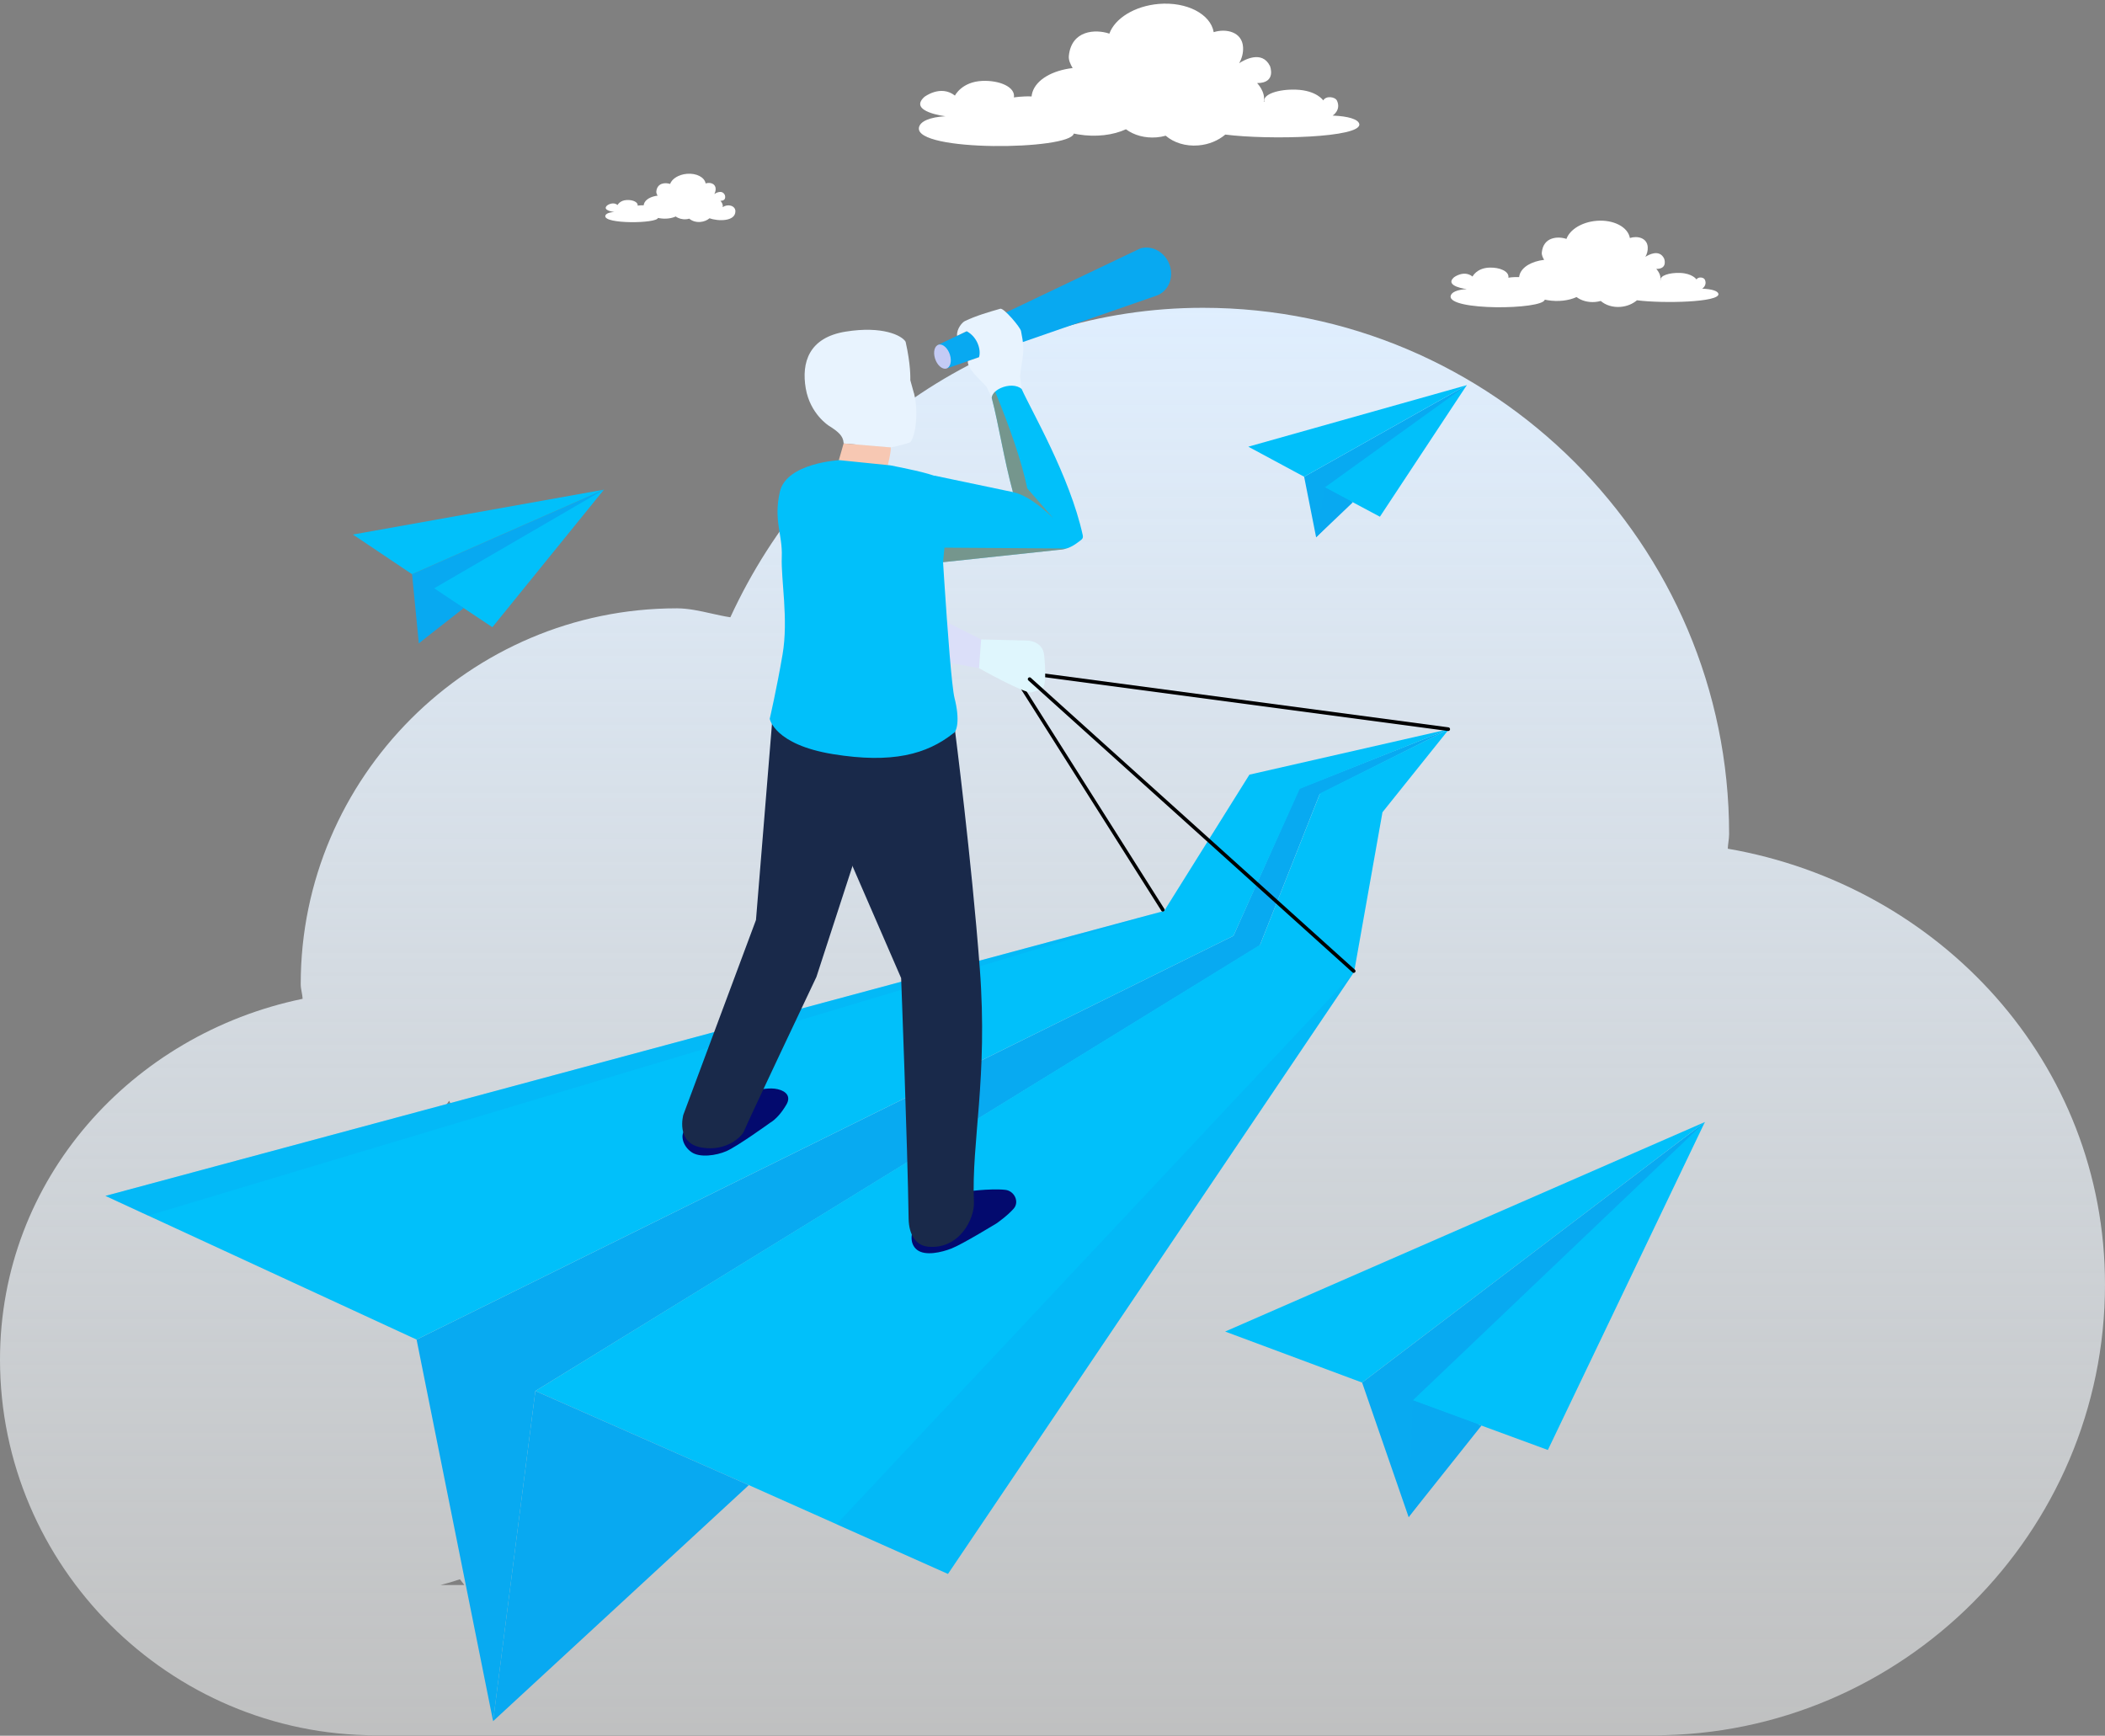
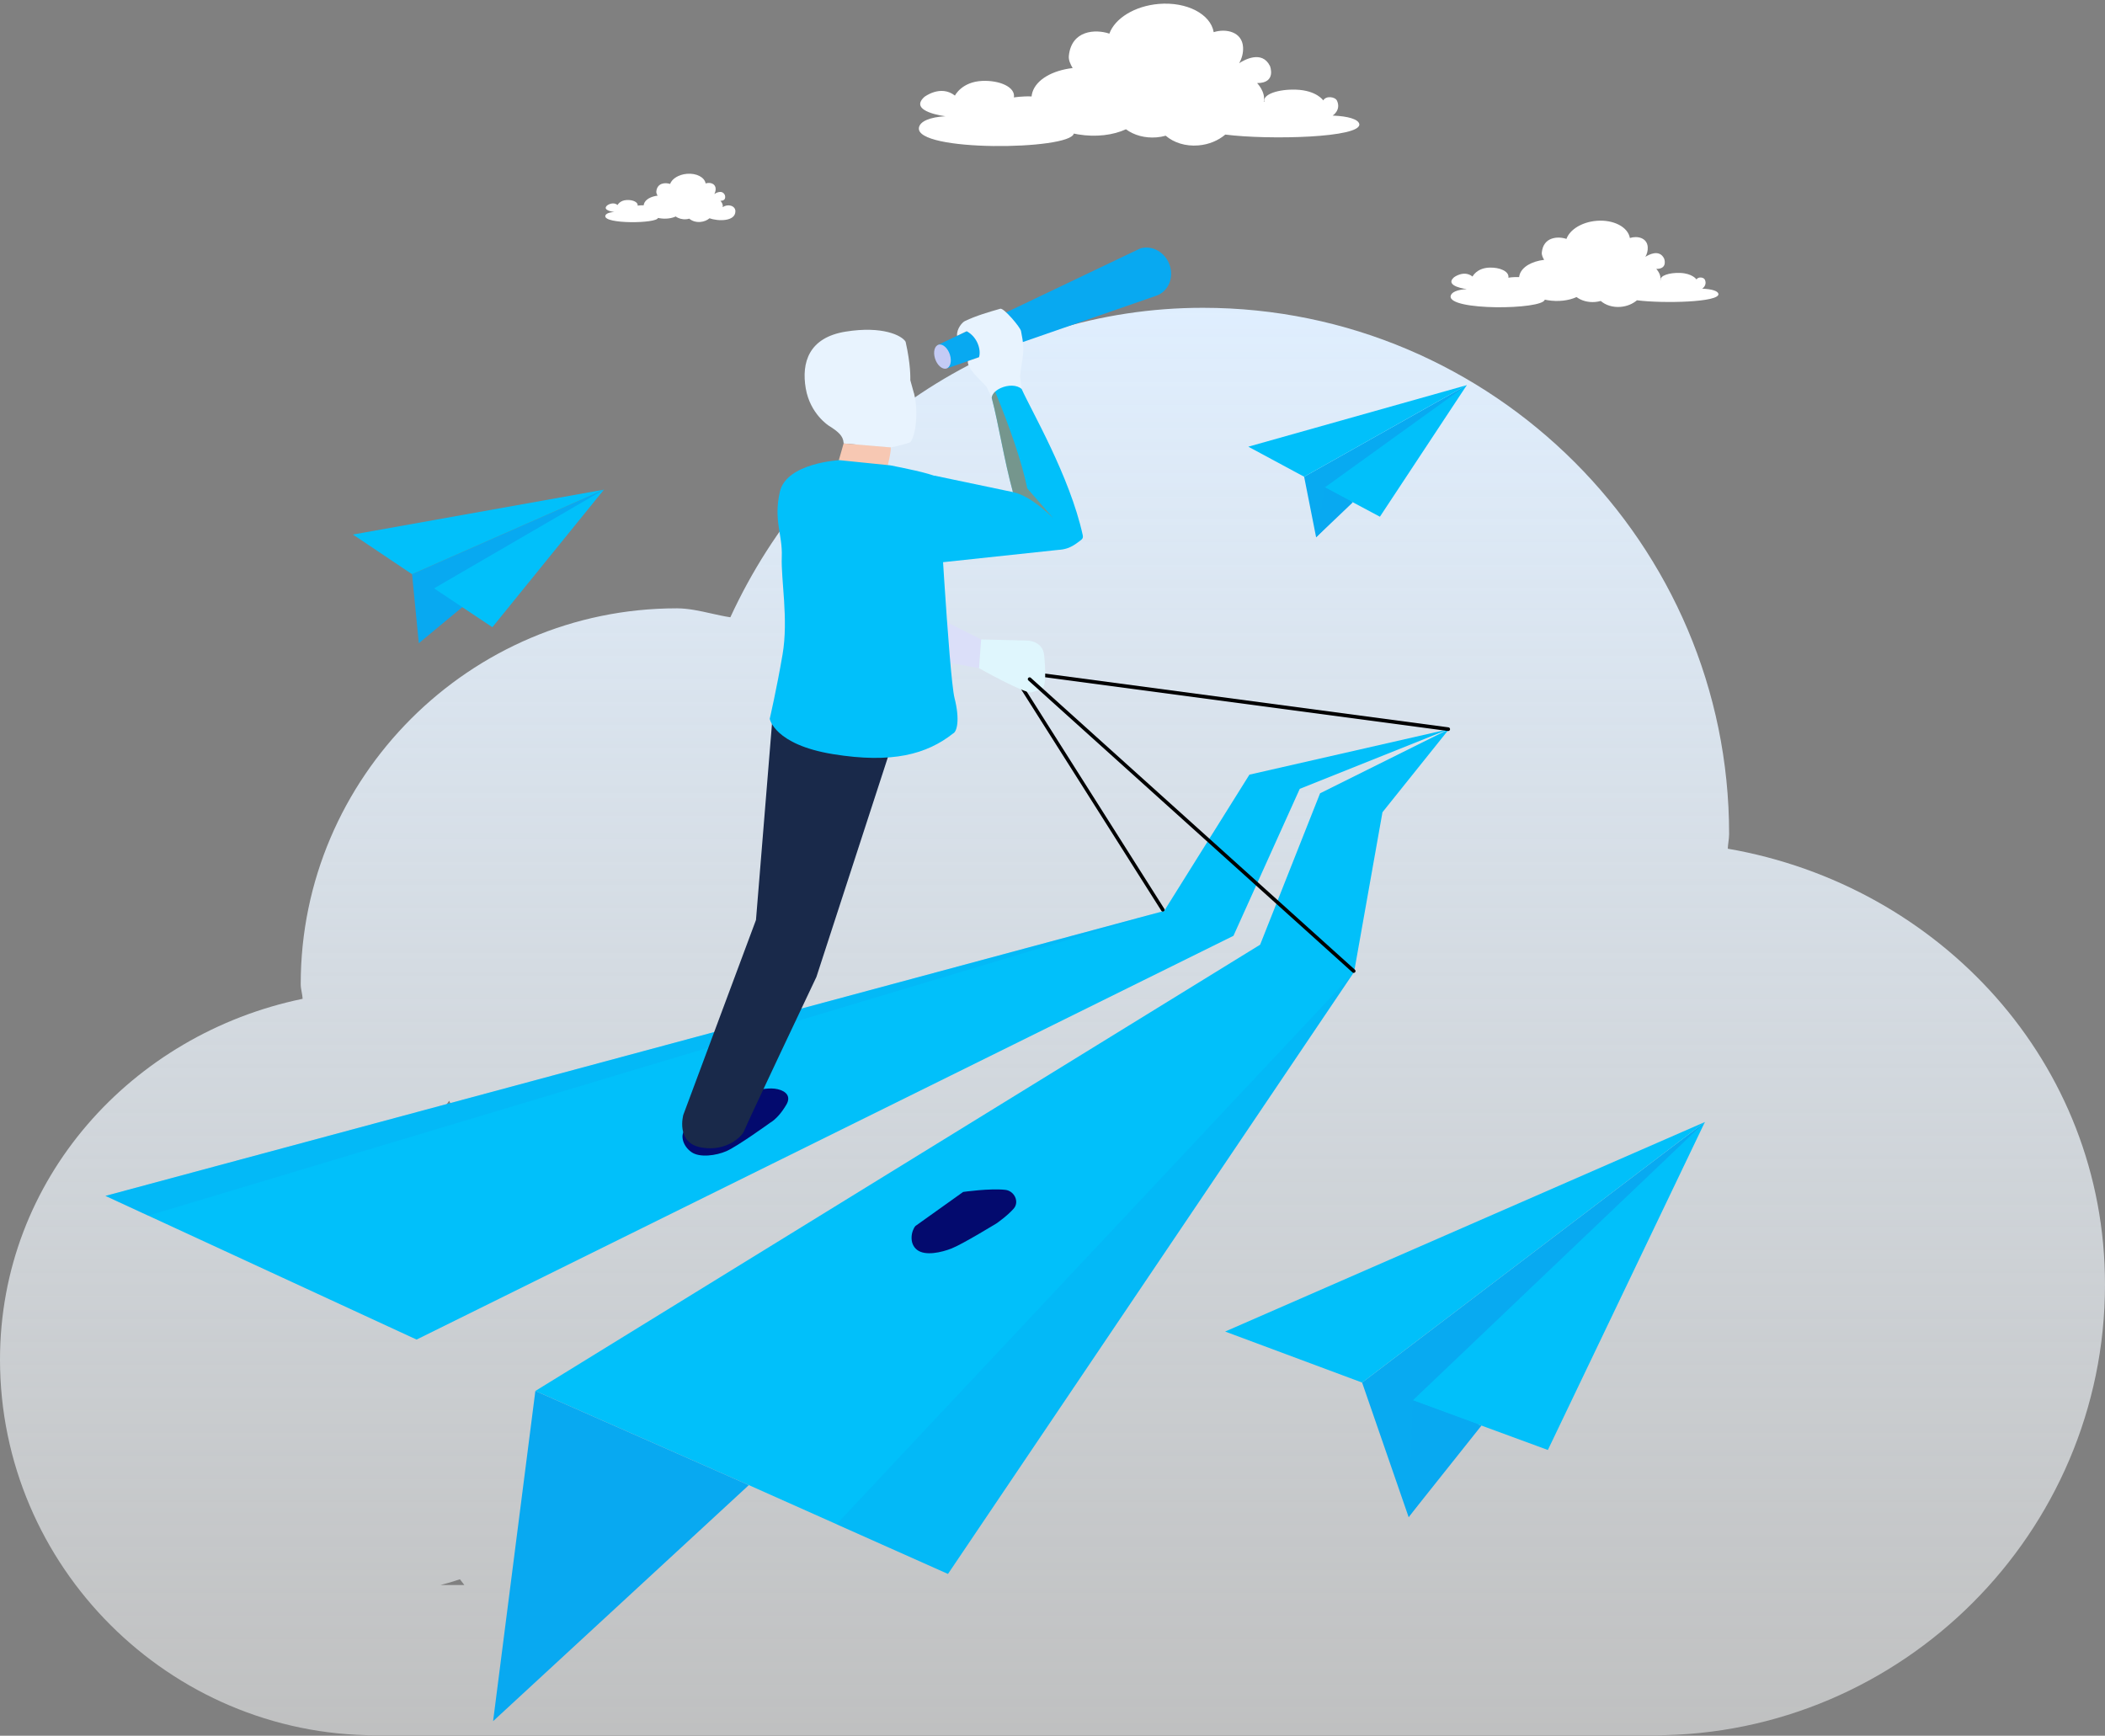
<svg xmlns="http://www.w3.org/2000/svg" width="519" height="428" viewBox="0 0 519 428" fill="none">
  <rect x="0" y="0" width="519" height="428" fill="#808080" stroke="none" />
  <path fill-rule="evenodd" clip-rule="evenodd" d="M426.321 205.581C426.321 134.179 368.011 75.898 296.571 75.898C245.517 75.902 201.018 106.75 180.071 152.211C178.47 151.968 176.89 151.614 175.312 151.261C172.554 150.643 169.805 150.028 166.966 150.004C166.918 150.004 166.87 150.004 166.821 150.004C115.856 150.005 74.143 191.696 74.143 242.635V242.746C74.147 243.38 74.264 244.002 74.381 244.625C74.484 245.177 74.588 245.73 74.614 246.292C32.521 254.995 0 290.721 0 335.268C0 386.207 41.713 427.898 92.679 427.898H407.786C468.988 427.898 519 377.912 519 316.742C519 262.019 478.251 218.317 425.996 209.276C426.016 208.722 426.086 208.171 426.156 207.621C426.236 206.992 426.316 206.363 426.321 205.73C426.322 205.703 426.322 205.676 426.322 205.649C426.322 205.627 426.322 205.604 426.321 205.581ZM110.742 271.431C111.001 271.989 111.268 272.543 111.542 273.093C110.999 272.927 110.453 272.768 109.904 272.617C110.199 272.232 110.479 271.836 110.742 271.431ZM108.615 390.841C110.234 390.433 111.827 389.96 113.391 389.426C113.751 389.904 114.118 390.375 114.492 390.841H108.615Z" fill="url(#paint0_linear_808_4274)" />
  <path d="M423.674 72.425C423.508 71.747 422.061 71.276 419.687 71.185C419.687 71.185 420.986 70.374 420.341 68.96C420.068 68.348 418.678 68.174 418.281 68.91C418.281 68.91 417.28 67.397 414.196 67.298C411.599 67.207 409.175 67.968 409.44 69.117C409.44 69.117 409.415 69.117 409.357 69.109C409.68 67.662 408.365 66.313 408.365 66.313C411.309 66.322 410.3 63.758 410.3 63.758C409.101 61.326 406.413 62.856 405.677 63.336C406.099 62.592 406.314 61.773 406.256 60.921C406.115 58.663 403.741 58.084 401.856 58.688C401.393 55.975 397.82 54.098 393.618 54.453C389.987 54.759 387.035 56.629 386.216 58.911C384.124 58.2 380.526 58.398 380.145 62.236C380.079 62.898 380.385 63.518 380.716 64.072C377.697 64.428 375.282 65.784 374.679 67.711C374.612 67.918 374.579 68.116 374.554 68.323C373.107 68.274 371.9 68.472 371.9 68.472C372.164 66.909 369.741 65.875 367.144 65.991C364.051 66.132 363.058 68.191 363.058 68.191C360.908 66.504 358.476 68.389 358.476 68.389C355.995 70.631 361.652 71.292 361.652 71.292C359.279 71.416 357.831 72.061 357.666 72.988C357.012 76.668 380.319 76.395 380.881 73.889C381.105 73.939 381.328 73.98 381.568 74.022C384.223 74.46 386.812 74.121 388.705 73.252C389.888 74.138 391.526 74.609 393.304 74.46C393.775 74.419 394.23 74.336 394.669 74.212C395.868 75.246 397.638 75.833 399.573 75.668C401.153 75.535 402.559 74.931 403.601 74.046C410.069 74.874 424.195 74.543 423.682 72.434L423.674 72.425Z" fill="white" />
  <path d="M335.131 30.544C334.858 29.428 332.485 28.65 328.573 28.501C328.573 28.501 330.706 27.161 329.648 24.837C329.193 23.837 326.919 23.547 326.257 24.763C326.257 24.763 324.619 22.282 319.533 22.108C315.265 21.959 311.279 23.216 311.717 25.094C311.717 25.094 311.667 25.094 311.585 25.077C312.114 22.695 309.947 20.487 309.947 20.487C314.794 20.504 313.123 16.286 313.123 16.286C311.155 12.291 306.73 14.797 305.522 15.583C306.217 14.367 306.564 13.01 306.482 11.604C306.25 7.883 302.346 6.948 299.245 7.932C298.484 3.466 292.604 0.389 285.698 0.968C279.735 1.473 274.871 4.541 273.523 8.296C270.075 7.122 264.169 7.453 263.532 13.763C263.425 14.855 263.938 15.872 264.467 16.782C259.505 17.361 255.526 19.594 254.542 22.77C254.435 23.109 254.377 23.44 254.344 23.779C251.962 23.688 249.985 24.027 249.985 24.027C250.415 21.463 246.429 19.759 242.169 19.95C237.091 20.181 235.445 23.572 235.445 23.572C231.914 20.801 227.911 23.895 227.911 23.895C223.833 27.575 233.13 28.667 233.13 28.667C229.226 28.873 226.844 29.932 226.571 31.454C225.496 37.5 263.83 37.053 264.756 32.934C264.756 32.934 264.757 32.934 264.748 32.934C265.12 33.017 265.493 33.092 265.873 33.149C270.24 33.869 274.499 33.315 277.609 31.876C279.561 33.323 282.249 34.109 285.168 33.869C285.946 33.803 286.69 33.662 287.41 33.464C289.386 35.167 292.298 36.127 295.482 35.854C298.079 35.639 300.395 34.638 302.107 33.182C312.734 34.547 335.975 33.993 335.131 30.528V30.544Z" fill="white" />
  <path d="M181.322 52.098C181.305 50.643 179.345 50.221 178.228 51.073C178.228 51.073 178.212 51.073 178.179 51.073C178.361 50.262 177.625 49.51 177.625 49.51C179.271 49.51 178.708 48.079 178.708 48.079C178.038 46.714 176.533 47.574 176.119 47.839C176.351 47.425 176.475 46.962 176.442 46.483C176.359 45.217 175.036 44.895 173.977 45.234C173.721 43.712 171.719 42.661 169.362 42.86C167.336 43.034 165.674 44.076 165.219 45.358C164.044 44.961 162.035 45.068 161.82 47.219C161.786 47.591 161.96 47.938 162.142 48.244C160.455 48.443 159.098 49.204 158.768 50.287C158.735 50.403 158.71 50.519 158.701 50.626C157.891 50.593 157.213 50.709 157.213 50.709C157.362 49.832 156.005 49.253 154.55 49.319C152.821 49.402 152.259 50.552 152.259 50.552C151.059 49.609 149.695 50.659 149.695 50.659C148.305 51.916 151.473 52.28 151.473 52.28C150.141 52.346 149.331 52.71 149.24 53.231C148.876 55.291 161.919 55.134 162.233 53.736C162.357 53.761 162.481 53.785 162.613 53.81C164.102 54.058 165.55 53.868 166.608 53.38C167.27 53.877 168.188 54.141 169.18 54.058C169.445 54.034 169.701 53.992 169.941 53.918C170.611 54.497 171.604 54.819 172.687 54.728C173.572 54.654 174.358 54.315 174.945 53.819C177.071 54.604 181.346 54.637 181.313 52.082L181.322 52.098Z" fill="white" />
-   <path d="M320.303 194.427L304.117 230.76L102.711 330.322L121.576 424.417L131.997 342.992L310.601 233.167L325.373 195.833L357.264 179.805L320.303 194.427Z" fill="#08AAF1" />
  <path d="M325.471 195.615L310.691 232.948L131.996 342.989L184.63 366.205L233.725 388.097L333.865 239.647L340.854 200.288L357.271 179.793L325.471 195.615Z" fill="#01C0FA" />
  <path d="M308.053 191.016L287.029 224.628L26 294.887L102.71 330.318L304.116 230.757L320.459 194.523L357.272 179.793L308.053 191.016Z" fill="#01C0FA" />
  <path d="M121.574 424.416L184.629 366.208L131.995 342.992L121.574 424.416Z" fill="#08A9F1" />
  <path opacity="0.3" d="M233.725 388.103L333.601 240.059L206.25 375.854L233.725 388.103Z" fill="#08A9F1" />
  <path opacity="0.3" d="M26 294.892L287.029 224.633L36.529 299.755L26 294.892Z" fill="#08A9F1" />
  <path d="M286.672 224.778C286.573 224.778 286.465 224.736 286.391 224.662L249.322 166.131C249.14 165.965 249.124 165.676 249.297 165.494C249.471 165.312 249.752 165.295 249.934 165.469L287.003 224C287.185 224.166 287.201 224.455 287.028 224.637C286.937 224.736 286.804 224.786 286.68 224.786L286.672 224.778Z" fill="black" />
  <path d="M357.048 180.251C357.048 180.251 357.04 180.251 357.031 180.251L253.301 166.422C253.053 166.406 252.871 166.183 252.888 165.934C252.904 165.686 253.119 165.48 253.376 165.521L357.106 179.349C357.354 179.366 357.536 179.589 357.519 179.837C357.503 180.077 357.296 180.259 357.056 180.251H357.048Z" fill="black" />
  <path d="M237.479 293.911L225.71 302.306C224.709 303.447 224.015 306.631 226.149 308.228C228.167 309.741 232.12 308.831 234.609 307.855C237.363 306.772 245.742 301.636 245.742 301.636C245.742 301.636 248.421 299.775 249.943 298.013C251.399 296.326 250.084 293.647 247.867 293.398C244.03 292.977 237.488 293.911 237.488 293.911H237.479Z" fill="#030A6E" />
  <path d="M181.721 270.423L168.736 278.817C167.768 279.992 168.306 282.564 170.481 284.094C172.548 285.541 176.609 284.929 179.066 283.871C181.787 282.704 189.851 276.874 189.851 276.874C191.339 276.005 192.795 274.277 193.911 272.341C195.036 270.381 193.87 269.066 191.72 268.57C187.957 267.701 181.721 270.414 181.721 270.414V270.423Z" fill="#030A6E" />
  <path d="M190.411 177.559L186.391 226.852L168.477 274.904C168.477 274.904 166.542 281.752 172.811 282.935C179.08 284.109 183.009 280.189 183.472 278.849C183.935 277.509 201.295 240.887 201.295 240.887L221.806 177.832L190.419 177.559H190.411Z" fill="#19294A" />
-   <path d="M235.447 180.002C235.447 180.002 239.532 211.81 241.575 238.822C243.618 265.834 239.474 281.647 240.128 296.435C240.301 300.455 236.621 308.072 228.904 307.427C225.886 307.171 224.083 304.541 224.025 300.496C223.76 282.408 222.18 241.179 222.18 241.179L207.955 208.419C200.611 202.597 193.837 194.93 192.266 179.48L235.447 180.01V180.002Z" fill="#19294A" />
  <path d="M288.403 65.402C287.336 62.251 284.119 60.373 281.15 61.258C281.1 61.275 231.336 85.02 231.336 85.02L233.544 90.809C233.544 90.809 285.136 72.903 285.145 72.903C288.031 71.878 289.462 68.545 288.403 65.41V65.402Z" fill="#08A9F1" />
  <path d="M234.219 87.51C234.716 89.123 234.302 90.628 233.301 90.885C232.284 91.141 231.043 90.033 230.531 88.395C230.018 86.749 230.44 85.219 231.474 84.979C232.499 84.748 233.723 85.881 234.219 87.502V87.51Z" fill="#C4CBF5" />
  <path d="M241.922 157.676L241.392 164.78L221.336 161.034L224.173 148.719L241.922 157.676Z" fill="#DBDFF9" />
-   <path d="M225.349 96.941C226.49 101.441 225.828 107.338 224.431 109.058C224.381 109.116 222.272 109.802 219.642 110.331L207.997 109.356C207.997 109.273 207.997 109.182 207.98 109.099C207.856 107.528 206.74 106.461 204.366 104.989C204.366 104.989 199.735 102.094 198.659 95.75C197.584 89.407 199.396 83.237 208.502 81.773C217.599 80.309 222.371 82.732 223.281 84.263C224.571 89.986 224.439 93.129 224.447 93.765C224.447 93.765 225.167 96.305 225.332 96.95L225.349 96.941Z" fill="#E8F3FE" />
+   <path d="M225.349 96.941C226.49 101.441 225.828 107.338 224.431 109.058C224.381 109.116 222.272 109.802 219.642 110.331L207.997 109.356C207.997 109.273 207.997 109.182 207.98 109.099C207.856 107.528 206.74 106.461 204.366 104.989C204.366 104.989 199.735 102.094 198.659 95.75C197.584 89.407 199.396 83.237 208.502 81.773C217.599 80.309 222.371 82.732 223.281 84.263C224.571 89.986 224.439 93.129 224.447 93.765C224.447 93.765 225.167 96.305 225.332 96.95Z" fill="#E8F3FE" />
  <path d="M217.986 119.64C218.408 116.042 219.681 112.246 219.64 110.328C218.697 110.237 207.995 109.352 207.995 109.352C206.357 114.909 206.506 115.72 203.959 118.722L217.986 119.64Z" fill="#F7C8B3" />
  <path d="M238.339 81.672C241.036 83.12 241.937 86.329 241.383 88.082C241.383 88.082 239.249 88.835 238.629 89.041C238.422 91.043 242.194 94.07 243.277 95.434L244.518 98.073L251.912 95.939L251.515 92.854C251.887 88.082 252.954 87.395 251.738 81.639C251.606 80.738 247.495 75.874 246.627 76.131C243.914 76.908 240.721 77.818 237.893 79.174C237.248 79.481 235.85 81.044 235.966 82.805C235.966 82.805 237.14 82.243 238.339 81.68V81.672Z" fill="#E8F3FE" />
  <path d="M206.978 113.465C206.978 113.465 193.927 114.127 192.289 121.239C190.652 128.352 192.976 131.735 192.752 137.334C192.529 142.933 194.431 152.643 192.951 161.335C191.52 169.755 189.783 177.24 189.783 177.24C189.783 177.24 190.891 183.6 205.365 185.957C219.988 188.339 228.498 185.982 234.99 180.862C235.908 180.449 236.736 177.612 235.346 172.128C233.973 166.695 231.26 117.675 231.26 117.675C228.92 116.599 222.791 115.392 219.5 114.747L206.978 113.473V113.465Z" fill="#01C0FA" />
  <path d="M266.683 133.035C265.724 133.795 264.888 134.416 263.987 134.846C263.664 135.003 263.325 135.144 262.978 135.243C262.349 135.441 261.671 135.557 260.894 135.598L233.071 138.568L230.234 138.865L230.367 117.279L249.736 121.34C247.512 113.169 246.246 104.699 244.509 98.075C244.576 97.52 244.898 97.008 245.361 96.578C245.742 96.214 246.238 95.908 246.776 95.668C248.471 94.907 250.696 94.824 251.903 95.933C254.227 101.176 263.772 117.42 266.956 131.959C267.047 132.356 267.006 132.77 266.675 133.026L266.683 133.035Z" fill="#01C0FA" />
  <path d="M241.92 157.672L253.242 157.953C253.242 157.953 257.08 157.937 257.444 161.584C257.808 165.215 257.857 168.763 257.163 169.557C256.666 170.127 255.691 170.285 254.367 170.715C252.854 171.211 241.391 164.776 241.391 164.776L241.912 157.672H241.92Z" fill="#DFF6FD" />
  <path opacity="0.5" d="M259.628 127.713C256.369 124.628 252.962 122.014 249.745 121.344C247.52 113.173 246.254 104.704 244.518 98.079C244.584 97.525 244.906 97.012 245.369 96.582C248.934 105.341 251.829 113.512 253.284 120.435L259.628 127.721V127.713Z" fill="#EA6C20" />
-   <path opacity="0.5" d="M262.978 135.241C262.35 135.44 261.672 135.556 260.894 135.597L232.518 138.624L232.857 135.043L262.978 135.25V135.241Z" fill="#EA6C20" />
  <path d="M333.75 239.899C333.667 239.899 333.593 239.874 333.518 239.825L253.607 167.837C253.401 167.696 253.343 167.424 253.483 167.217C253.624 167.01 253.905 166.952 254.104 167.093L334.014 239.08C334.221 239.221 334.279 239.494 334.138 239.7C334.047 239.833 333.899 239.907 333.741 239.899H333.75Z" fill="black" />
  <path d="M335.834 340.918L347.305 374.092L420.351 276.672L335.834 340.918Z" fill="#08AAF1" />
  <path d="M420.352 276.672L381.637 357.542L348.34 345.301L420.352 276.672Z" fill="#01C0FA" />
  <path d="M420.351 276.672L335.833 340.918L302.064 328.338L420.351 276.672Z" fill="#01C0FA" />
  <path d="M348.339 345.301L347.305 374.091L365.268 351.52L348.339 345.301Z" fill="#08A9F1" />
  <path d="M101.594 141.592L103.264 158.605L148.902 120.742L101.594 141.592Z" fill="#08A9F1" />
  <path d="M148.902 120.742L121.402 154.66L107.02 145.083L148.902 120.742Z" fill="#01C0FA" />
  <path d="M148.9 120.742L101.592 141.592L87.019 131.808L148.9 120.742Z" fill="#01C0FA" />
-   <path d="M107.019 145.086L103.264 158.608L114.33 149.957L107.019 145.086Z" fill="#08A9F1" />
  <path d="M321.543 117.556L324.496 132.484L361.647 94.969L321.543 117.556Z" fill="#08AAF1" />
  <path d="M361.645 94.969L340.224 127.414L326.652 120.178L361.645 94.969Z" fill="#01C0FA" />
  <path d="M361.648 94.969L321.544 117.556L307.781 110.145L361.648 94.969Z" fill="#01C0FA" />
  <path d="M326.655 120.184L324.496 132.49L333.552 123.864L326.655 120.184Z" fill="#08A9F1" />
  <defs>
    <linearGradient id="paint0_linear_808_4274" x1="259.5" y1="75.898" x2="259.5" y2="427.898" gradientUnits="userSpaceOnUse">
      <stop stop-color="#DFEEFE" />
      <stop offset="1" stop-color="#FCFEFF" stop-opacity="0.51" />
    </linearGradient>
  </defs>
</svg>